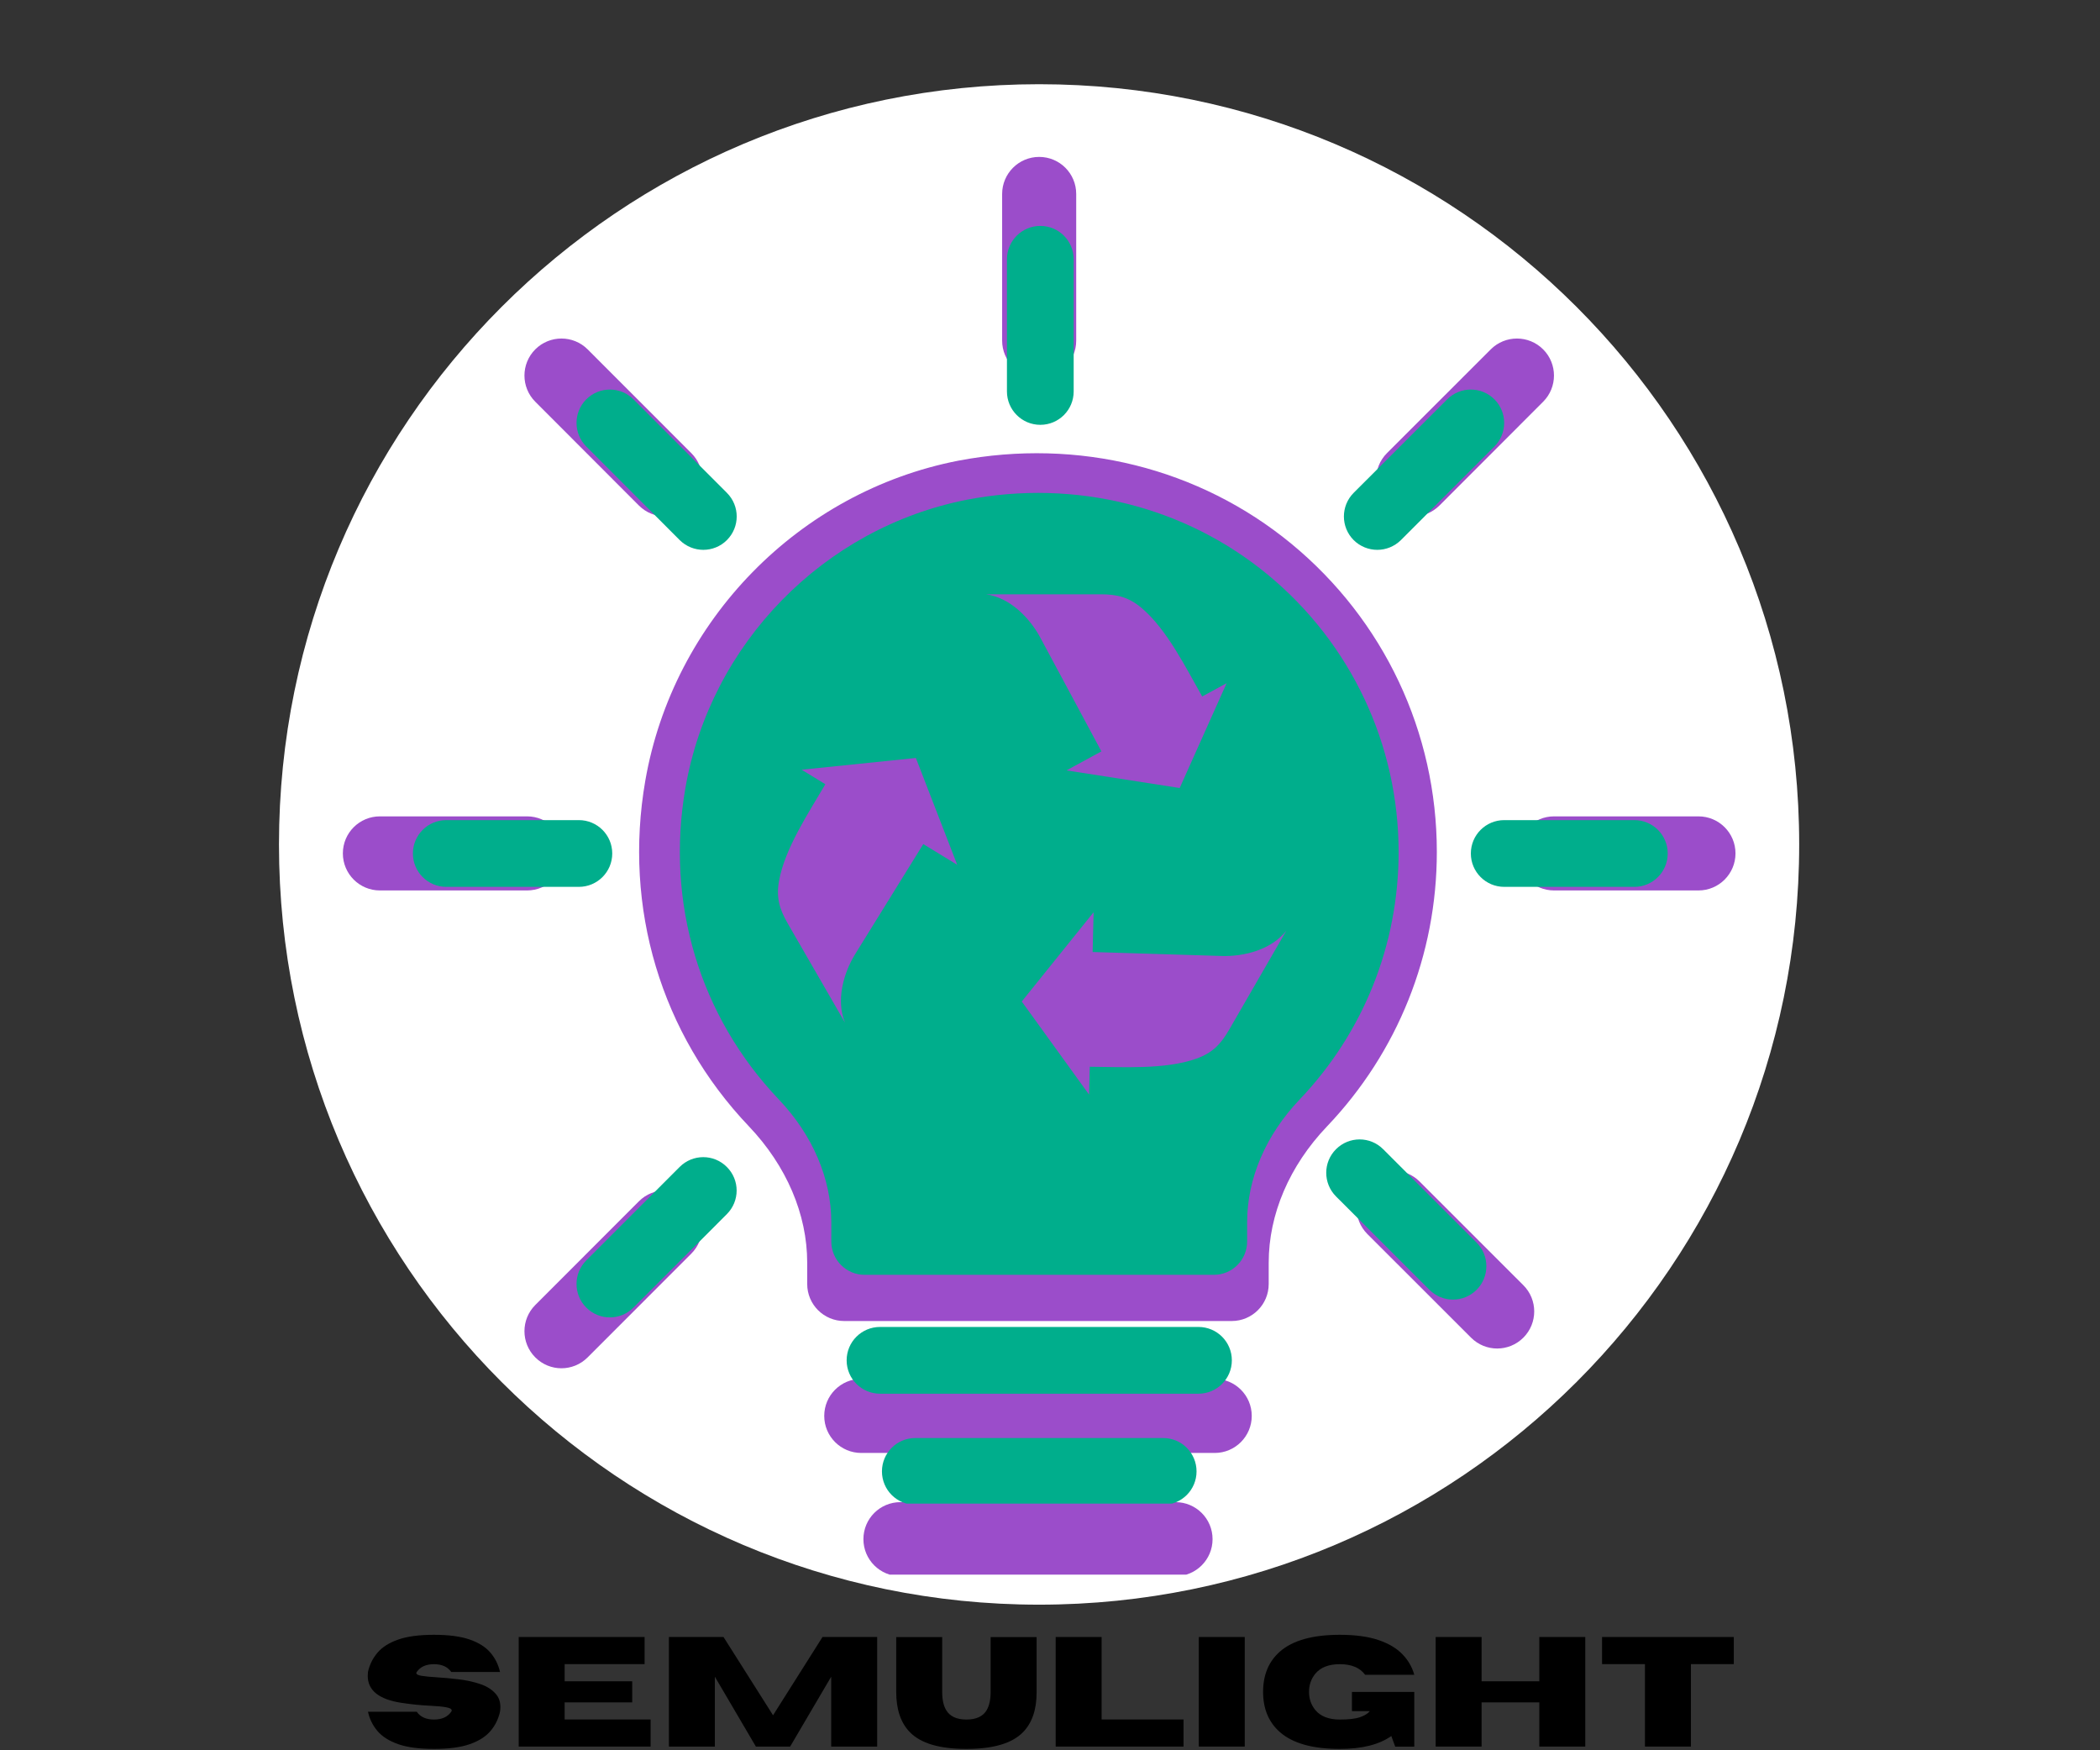
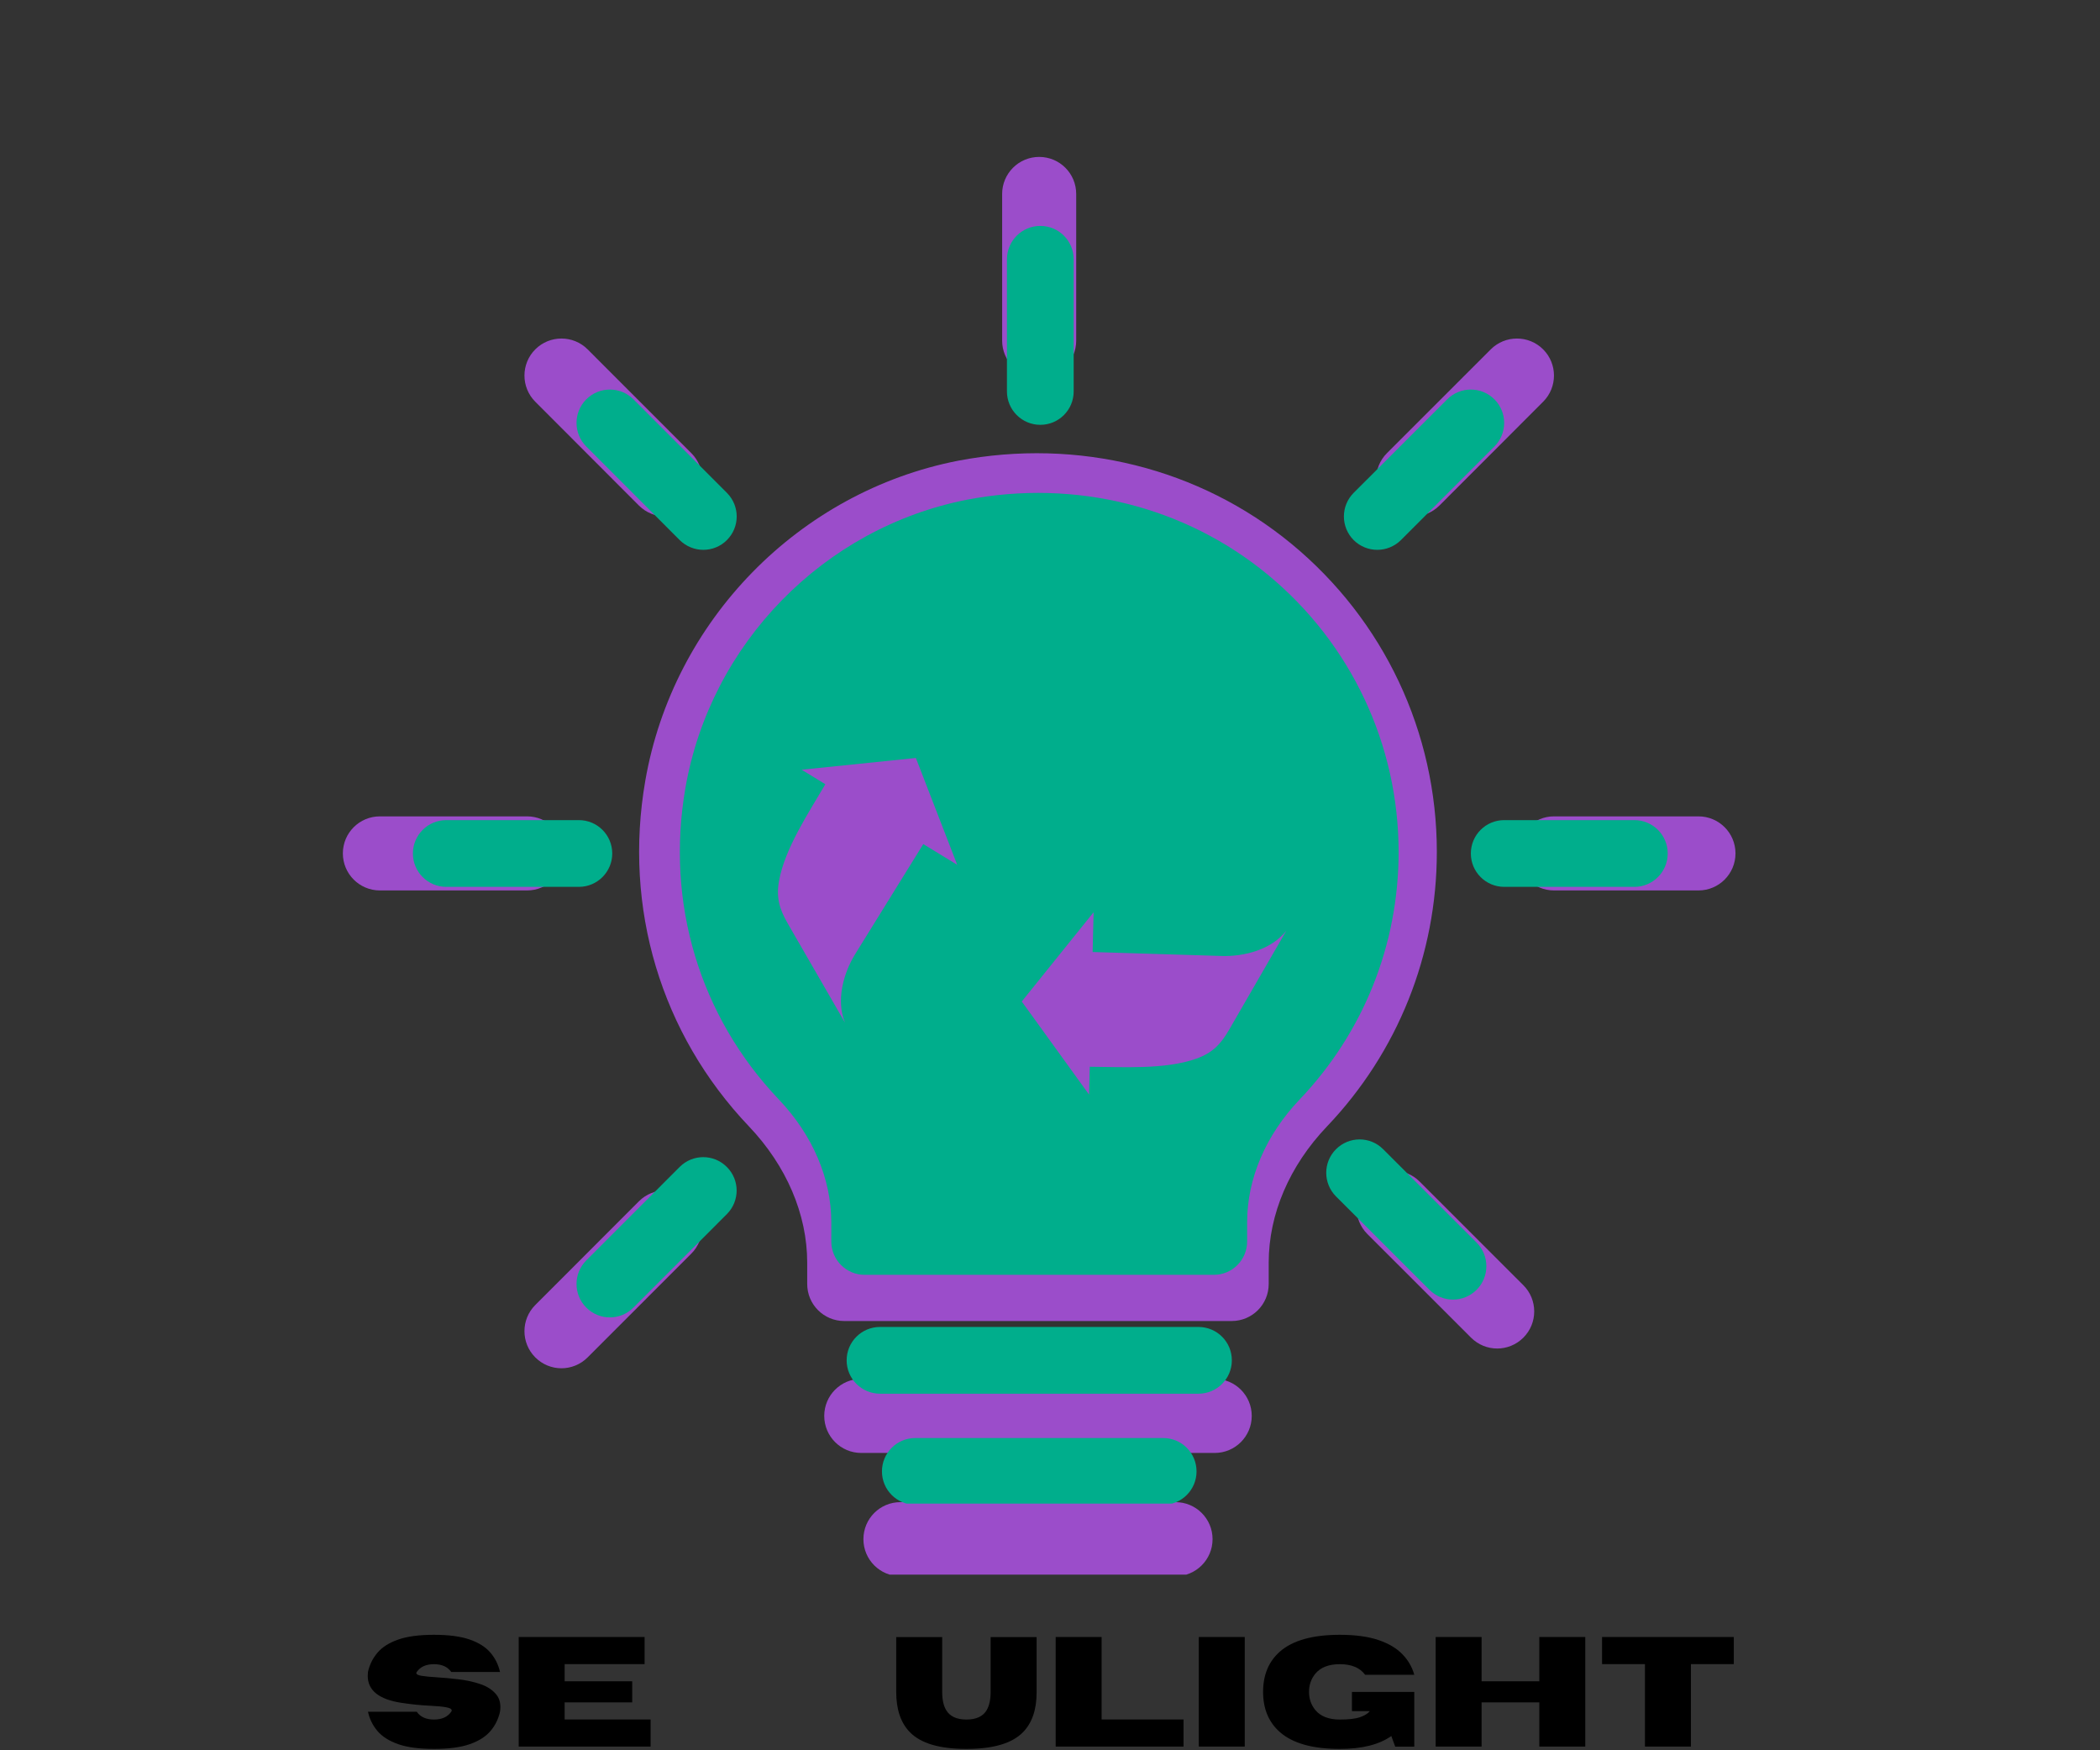
<svg xmlns="http://www.w3.org/2000/svg" width="1200" zoomAndPan="magnify" viewBox="0 0 900 750" height="1000" preserveAspectRatio="xMidYMid meet" version="1.0">
  <rect x="0" y="0" width="900" height="750" fill="#333333" stroke="none" />
  <defs>
    <g />
    <clipPath id="13bf35cca6">
      <path d="M 119.559 36.086 L 771.082 36.086 L 771.082 687.605 L 119.559 687.605 Z M 119.559 36.086 " clip-rule="nonzero" />
    </clipPath>
    <clipPath id="758867fa30">
      <path d="M 445.32 36.086 C 265.406 36.086 119.559 181.934 119.559 361.848 C 119.559 541.758 265.406 687.605 445.32 687.605 C 625.23 687.605 771.082 541.758 771.082 361.848 C 771.082 181.934 625.23 36.086 445.32 36.086 Z M 445.32 36.086 " clip-rule="nonzero" />
    </clipPath>
    <clipPath id="21ac4c961c">
      <path d="M 0.559 0.086 L 652.082 0.086 L 652.082 651.605 L 0.559 651.605 Z M 0.559 0.086 " clip-rule="nonzero" />
    </clipPath>
    <clipPath id="21c72f3c88">
      <path d="M 326.32 0.086 C 146.406 0.086 0.559 145.934 0.559 325.848 C 0.559 505.758 146.406 651.605 326.32 651.605 C 506.23 651.605 652.082 505.758 652.082 325.848 C 652.082 145.934 506.23 0.086 326.32 0.086 Z M 326.32 0.086 " clip-rule="nonzero" />
    </clipPath>
    <clipPath id="a30c736f9d">
      <rect x="0" width="653" y="0" height="652" />
    </clipPath>
    <clipPath id="b7ddeb10bf">
      <path d="M 273 194 L 616 194 L 616 674.738 L 273 674.738 Z M 273 194 " clip-rule="nonzero" />
    </clipPath>
    <clipPath id="af4c5abafe">
      <path d="M 146 67.238 L 744 67.238 L 744 587 L 146 587 Z M 146 67.238 " clip-rule="nonzero" />
    </clipPath>
    <clipPath id="114f8da71c">
      <path d="M 291 211 L 600 211 L 600 644.305 L 291 644.305 Z M 291 211 " clip-rule="nonzero" />
    </clipPath>
    <clipPath id="b89a9e4a4c">
      <path d="M 176 96.805 L 715 96.805 L 715 565 L 176 565 Z M 176 96.805 " clip-rule="nonzero" />
    </clipPath>
    <clipPath id="7447ae2854">
      <path d="M 437 390 L 552 390 L 552 469.152 L 437 469.152 Z M 437 390 " clip-rule="nonzero" />
    </clipPath>
    <clipPath id="cbffc2679a">
-       <path d="M 422 254.652 L 526 254.652 L 526 338 L 422 338 Z M 422 254.652 " clip-rule="nonzero" />
-     </clipPath>
+       </clipPath>
  </defs>
  <g clip-path="url(#13bf35cca6)">
    <g clip-path="url(#758867fa30)">
      <g transform="matrix(1, 0, 0, 1, 119, 36)">
        <g clip-path="url(#a30c736f9d)">
          <g clip-path="url(#21ac4c961c)">
            <g clip-path="url(#21c72f3c88)">
-               <path fill="#ffffff" d="M 0.559 0.086 L 652.082 0.086 L 652.082 651.605 L 0.559 651.605 Z M 0.559 0.086 " fill-opacity="1" fill-rule="nonzero" />
-             </g>
+               </g>
          </g>
        </g>
      </g>
    </g>
  </g>
  <g clip-path="url(#b7ddeb10bf)">
    <path fill="#9b4dca" d="M 553.508 233.055 C 513.926 200.457 461.93 187.633 410.668 197.41 C 342.422 210.707 288.492 265.812 276.555 334.535 C 267.098 389.035 283.254 443.031 320.965 482.645 C 337.09 499.594 345.945 520.355 345.945 541.051 L 345.945 550.191 C 345.945 558.984 353.055 566.062 361.816 566.062 L 527.859 566.062 C 536.652 566.062 543.73 558.984 543.73 550.191 L 543.73 541.051 C 543.73 520.32 552.586 499.594 568.68 482.707 C 599.059 450.871 615.785 409.035 615.785 365.039 C 615.785 313.809 593.09 265.719 553.508 233.055 M 503.797 643.672 L 385.906 643.672 C 377.117 643.672 370.035 650.75 370.035 659.543 C 370.035 668.305 377.117 675.414 385.906 675.414 L 503.797 675.414 C 512.559 675.414 519.668 668.305 519.668 659.543 C 519.668 650.75 512.559 643.672 503.797 643.672 M 520.59 590.852 L 369.117 590.852 C 360.355 590.852 353.246 597.93 353.246 606.723 C 353.246 615.484 360.355 622.594 369.117 622.594 L 520.59 622.594 C 529.352 622.594 536.461 615.484 536.461 606.723 C 536.461 597.93 529.352 590.852 520.59 590.852 " fill-opacity="1" fill-rule="evenodd" />
  </g>
  <g clip-path="url(#af4c5abafe)">
    <path fill="#9b4dca" d="M 605.637 221.285 C 609.699 221.285 613.762 219.727 616.875 216.648 L 661.344 172.145 C 667.535 165.957 667.535 155.895 661.344 149.703 C 655.156 143.516 645.094 143.516 638.902 149.703 L 594.402 194.176 C 588.211 200.398 588.211 210.426 594.402 216.648 C 597.512 219.727 601.574 221.285 605.637 221.285 Z M 273.816 514.762 L 229.406 559.199 C 223.219 565.391 223.219 575.453 229.406 581.641 C 232.52 584.754 236.551 586.309 240.613 586.309 C 244.676 586.309 248.738 584.754 251.848 581.641 L 296.258 537.203 C 302.477 530.98 302.477 520.949 296.258 514.762 C 290.066 508.539 280.035 508.539 273.816 514.762 Z M 273.848 216.648 C 276.957 219.727 281.02 221.285 285.082 221.285 C 289.145 221.285 293.211 219.727 296.289 216.648 C 302.512 210.426 302.512 200.398 296.289 194.176 L 251.848 149.703 C 245.66 143.516 235.598 143.516 229.406 149.703 C 223.219 155.895 223.219 165.957 229.406 172.145 Z M 608.441 506.328 C 602.25 500.105 592.223 500.105 586 506.328 C 579.809 512.52 579.809 522.547 586 528.77 L 630.438 573.176 C 633.551 576.289 637.582 577.844 641.645 577.844 C 645.707 577.844 649.77 576.289 652.879 573.176 C 659.07 566.988 659.07 556.926 652.879 550.734 Z M 445.359 161.832 C 454.152 161.832 461.23 154.719 461.23 145.961 L 461.23 83.109 C 461.23 74.348 454.152 67.238 445.359 67.238 C 436.598 67.238 429.488 74.348 429.488 83.109 L 429.488 145.961 C 429.488 154.719 436.598 161.832 445.359 161.832 Z M 241.754 365.688 C 241.754 356.898 234.645 349.816 225.883 349.816 L 162.812 349.816 C 154.051 349.816 146.941 356.898 146.941 365.688 C 146.941 374.449 154.051 381.559 162.812 381.559 L 225.883 381.559 C 234.645 381.559 241.754 374.449 241.754 365.688 Z M 727.91 349.816 L 666.012 349.816 C 657.25 349.816 650.141 356.898 650.141 365.688 C 650.141 374.449 657.25 381.559 666.012 381.559 L 727.91 381.559 C 736.668 381.559 743.781 374.449 743.781 365.688 C 743.781 356.898 736.668 349.816 727.91 349.816 Z M 727.91 349.816 " fill-opacity="1" fill-rule="evenodd" />
  </g>
  <g clip-path="url(#114f8da71c)">
    <path fill="#00ae8c" d="M 543.293 246.215 C 507.625 216.84 460.777 205.285 414.586 214.094 C 353.094 226.078 304.5 275.73 293.746 337.652 C 285.223 386.762 299.781 435.41 333.762 471.105 C 348.289 486.379 356.27 505.082 356.27 523.73 L 356.27 531.969 C 356.27 539.891 362.676 546.27 370.57 546.27 L 520.184 546.27 C 528.105 546.27 534.484 539.891 534.484 531.969 L 534.484 523.73 C 534.484 505.055 542.465 486.379 556.965 471.164 C 584.336 442.477 599.406 404.781 599.406 365.137 C 599.406 318.977 578.957 275.645 543.293 246.215 M 498.504 616.199 L 392.277 616.199 C 384.355 616.199 377.977 622.578 377.977 630.5 C 377.977 638.395 384.355 644.801 392.277 644.801 L 498.504 644.801 C 506.398 644.801 512.805 638.395 512.805 630.5 C 512.805 622.578 506.398 616.199 498.504 616.199 M 513.633 568.605 L 377.148 568.605 C 369.254 568.605 362.848 574.984 362.848 582.906 C 362.848 590.801 369.254 597.207 377.148 597.207 L 513.633 597.207 C 521.527 597.207 527.934 590.801 527.934 582.906 C 527.934 574.984 521.527 568.605 513.633 568.605 " fill-opacity="1" fill-rule="evenodd" />
  </g>
  <g clip-path="url(#b89a9e4a4c)">
    <path fill="#00ae8c" d="M 590.266 235.609 C 593.926 235.609 597.586 234.207 600.391 231.434 L 640.461 191.332 C 646.035 185.758 646.035 176.691 640.461 171.113 C 634.883 165.535 625.816 165.535 620.238 171.113 L 580.141 211.184 C 574.562 216.789 574.562 225.828 580.141 231.434 C 582.941 234.207 586.605 235.609 590.266 235.609 Z M 291.277 500.047 L 251.266 540.086 C 245.688 545.664 245.688 554.73 251.266 560.309 C 254.066 563.109 257.699 564.512 261.359 564.512 C 265.023 564.512 268.684 563.109 271.484 560.309 L 311.5 520.266 C 317.105 514.66 317.105 505.621 311.5 500.047 C 305.922 494.438 296.883 494.438 291.277 500.047 Z M 291.305 231.434 C 294.109 234.207 297.77 235.609 301.43 235.609 C 305.09 235.609 308.754 234.207 311.527 231.434 C 317.133 225.828 317.133 216.789 311.527 211.184 L 271.484 171.113 C 265.906 165.535 256.84 165.535 251.266 171.113 C 245.688 176.691 245.688 185.758 251.266 191.332 Z M 592.789 492.445 C 587.215 486.84 578.176 486.84 572.57 492.445 C 566.992 498.023 566.992 507.062 572.57 512.668 L 612.613 552.68 C 615.414 555.484 619.047 556.887 622.707 556.887 C 626.367 556.887 630.031 555.484 632.832 552.68 C 638.41 547.102 638.41 538.035 632.832 532.461 Z M 445.848 182.039 C 453.77 182.039 460.148 175.633 460.148 167.738 L 460.148 111.105 C 460.148 103.215 453.77 96.805 445.848 96.805 C 437.953 96.805 431.547 103.215 431.547 111.105 L 431.547 167.738 C 431.547 175.633 437.953 182.039 445.848 182.039 Z M 262.391 365.723 C 262.391 357.801 255.984 351.422 248.09 351.422 L 191.258 351.422 C 183.363 351.422 176.957 357.801 176.957 365.723 C 176.957 373.617 183.363 380.023 191.258 380.023 L 248.09 380.023 C 255.984 380.023 262.391 373.617 262.391 365.723 Z M 700.438 351.422 L 644.664 351.422 C 636.77 351.422 630.363 357.801 630.363 365.723 C 630.363 373.617 636.77 380.023 644.664 380.023 L 700.438 380.023 C 708.332 380.023 714.738 373.617 714.738 365.723 C 714.738 357.801 708.332 351.422 700.438 351.422 Z M 700.438 351.422 " fill-opacity="1" fill-rule="evenodd" />
  </g>
  <path fill="#00ae8c" d="M 418.895 406.145 L 375.543 406.262 C 366.555 418.152 360.598 430.535 366.395 441.336 C 372.82 453.305 380.488 456.082 392.051 456.027 L 418.895 455.906 Z M 418.895 406.145 " fill-opacity="1" fill-rule="evenodd" />
  <path fill="#9b4dca" d="M 362.129 438.191 C 353.953 424.031 345.777 409.871 337.602 395.711 C 333.973 389.426 332.594 384.508 333.883 377.391 C 336.41 363.41 346.812 347.871 353.727 336.043 L 343.551 329.824 L 392.516 324.793 L 410.238 370.582 L 395.695 361.691 L 366.562 408.742 C 361.539 416.859 358.188 428.574 362.129 438.191 Z M 362.129 438.191 " fill-opacity="1" fill-rule="evenodd" />
-   <path fill="#00ae8c" d="M 495.156 365.621 L 516.938 403.105 C 531.727 404.945 545.43 403.91 551.883 393.492 C 559.039 381.941 557.609 373.914 551.781 363.926 L 538.254 340.738 Z M 495.156 365.621 " fill-opacity="1" fill-rule="evenodd" />
  <g clip-path="url(#7447ae2854)">
    <path fill="#9b4dca" d="M 551.297 398.758 C 543.121 412.918 534.945 427.078 526.77 441.238 C 523.141 447.523 519.57 451.176 512.766 453.621 C 499.395 458.422 480.734 457.184 467.035 457.105 L 466.734 469.031 L 437.895 429.145 L 468.688 390.898 L 468.262 407.938 L 523.574 409.641 C 533.117 409.938 544.938 406.98 551.297 398.758 Z M 551.297 398.758 " fill-opacity="1" fill-rule="evenodd" />
  </g>
  <path fill="#00ae8c" d="M 421.934 319.836 L 443.504 282.234 C 437.703 268.504 429.953 257.156 417.707 256.777 C 404.125 256.355 397.891 261.609 392.152 271.648 L 378.836 294.957 Z M 421.934 319.836 " fill-opacity="1" fill-rule="evenodd" />
  <g clip-path="url(#cbffc2679a)">
    <path fill="#9b4dca" d="M 422.562 254.652 C 438.91 254.652 455.262 254.652 471.617 254.652 C 478.875 254.652 483.82 255.918 489.34 260.59 C 500.184 269.77 508.441 286.547 515.227 298.449 L 525.699 292.746 L 505.578 337.668 L 457.062 330.121 L 472.031 321.973 L 445.848 273.219 C 441.332 264.809 432.859 256.047 422.562 254.652 Z M 422.562 254.652 " fill-opacity="1" fill-rule="evenodd" />
  </g>
  <g fill="#000000" fill-opacity="1">
    <g transform="translate(154.978, 748.407)">
      <g>
        <path d="M 31.016 1.016 C 24.672 1.016 19.555 0.332 15.672 -1.031 C 11.785 -2.395 8.828 -4.27 6.797 -6.656 C 4.773 -9.039 3.414 -11.797 2.719 -14.922 L 23.625 -14.922 C 25.164 -12.691 27.629 -11.578 31.016 -11.578 C 34.391 -11.578 36.852 -12.691 38.406 -14.922 C 38.539 -15.141 38.609 -15.332 38.609 -15.5 C 38.609 -16.094 37.828 -16.535 36.266 -16.828 C 34.703 -17.129 32.375 -17.352 29.281 -17.5 C 25.375 -17.676 21.273 -18.094 16.984 -18.75 C 7.41 -20.227 2.625 -24.078 2.625 -30.297 C 2.625 -30.816 2.656 -31.375 2.719 -31.969 C 3.414 -35.082 4.773 -37.832 6.797 -40.219 C 8.828 -42.613 11.785 -44.488 15.672 -45.844 C 19.555 -47.207 24.672 -47.891 31.016 -47.891 C 37.359 -47.891 42.473 -47.207 46.359 -45.844 C 50.242 -44.488 53.195 -42.613 55.219 -40.219 C 57.25 -37.832 58.613 -35.082 59.312 -31.969 L 38.406 -31.969 C 36.852 -34.188 34.391 -35.297 31.016 -35.297 C 27.629 -35.297 25.164 -34.188 23.625 -31.969 C 23.508 -31.789 23.453 -31.625 23.453 -31.469 C 23.453 -30.945 24.195 -30.562 25.688 -30.312 C 27.188 -30.062 29.391 -29.848 32.297 -29.672 C 35.211 -29.492 38.316 -29.207 41.609 -28.812 C 44.898 -28.426 47.977 -27.75 50.844 -26.781 C 53.719 -25.812 55.961 -24.375 57.578 -22.469 C 58.836 -21.008 59.469 -19.156 59.469 -16.906 C 59.469 -16.281 59.414 -15.617 59.312 -14.922 C 58.613 -11.797 57.25 -9.039 55.219 -6.656 C 53.195 -4.27 50.242 -2.395 46.359 -1.031 C 42.473 0.332 37.359 1.016 31.016 1.016 Z M 31.016 1.016 " />
      </g>
    </g>
  </g>
  <g fill="#000000" fill-opacity="1">
    <g transform="translate(217.067, 748.407)">
      <g>
        <path d="M 61.766 0 L 5.234 0 L 5.234 -46.953 L 59.188 -46.953 L 59.188 -35.328 L 24.922 -35.328 L 24.922 -27.969 L 53.875 -27.969 L 53.875 -18.938 L 24.922 -18.938 L 24.922 -11.609 L 61.766 -11.609 Z M 61.766 0 " />
      </g>
    </g>
  </g>
  <g fill="#000000" fill-opacity="1">
    <g transform="translate(281.446, 748.407)">
      <g>
-         <path d="M 94.484 0 L 74.781 0 L 74.781 -29.938 L 57.188 0 L 42.5 0 L 24.922 -29.938 L 24.922 0 L 5.234 0 L 5.234 -46.953 L 28.625 -46.953 L 49.859 -13.406 L 71.062 -46.953 L 94.484 -46.953 Z M 94.484 0 " />
-       </g>
+         </g>
    </g>
  </g>
  <g fill="#000000" fill-opacity="1">
    <g transform="translate(381.155, 748.407)">
      <g>
        <path d="M 33.016 1.016 C 21.555 1.016 13.492 -1.363 8.828 -6.125 C 4.898 -10.113 2.938 -15.879 2.938 -23.422 L 2.938 -46.906 L 22.641 -46.906 L 22.641 -23.422 C 22.641 -20.148 23.195 -17.566 24.312 -15.672 C 25.906 -12.941 28.805 -11.578 33.016 -11.578 C 37.266 -11.578 40.176 -12.941 41.75 -15.672 C 42.852 -17.629 43.406 -20.211 43.406 -23.422 L 43.406 -46.906 L 63.109 -46.906 L 63.109 -23.156 C 63.109 -15.789 61.156 -10.113 57.25 -6.125 C 52.562 -1.363 44.484 1.016 33.016 1.016 Z M 33.016 1.016 " />
      </g>
    </g>
  </g>
  <g fill="#000000" fill-opacity="1">
    <g transform="translate(447.203, 748.407)">
      <g>
        <path d="M 60.031 0 L 5.234 0 L 5.234 -46.953 L 24.922 -46.953 L 24.922 -11.609 L 60.031 -11.609 Z M 60.031 0 " />
      </g>
    </g>
  </g>
  <g fill="#000000" fill-opacity="1">
    <g transform="translate(508.54, 748.407)">
      <g>
        <path d="M 24.922 0 L 5.234 0 L 5.234 -46.953 L 24.922 -46.953 Z M 24.922 0 " />
      </g>
    </g>
  </g>
  <g fill="#000000" fill-opacity="1">
    <g transform="translate(538.701, 748.407)">
      <g>
        <path d="M 35.5 1.016 C 23.895 1.016 15.352 -1.375 9.875 -6.156 C 5.039 -10.383 2.625 -16.141 2.625 -23.422 C 2.625 -30.734 5.039 -36.504 9.875 -40.734 C 15.352 -45.504 23.895 -47.891 35.5 -47.891 C 42.102 -47.891 47.598 -47.148 51.984 -45.672 C 56.367 -44.191 59.805 -42.164 62.297 -39.594 C 64.797 -37.031 66.504 -34.082 67.422 -30.75 L 46.359 -30.75 C 44.148 -33.781 40.531 -35.297 35.5 -35.297 C 30.738 -35.297 27.238 -33.93 25 -31.203 C 23.207 -29.004 22.312 -26.41 22.312 -23.422 C 22.312 -20.43 23.207 -17.848 25 -15.672 C 27.238 -12.941 30.738 -11.578 35.5 -11.578 C 39.332 -11.578 42.211 -11.91 44.141 -12.578 C 46.078 -13.242 47.492 -14.113 48.391 -15.188 L 40.703 -15.188 L 40.703 -23.422 L 67.422 -23.422 L 67.422 0.031 L 59.25 0.031 L 57.578 -4.516 C 52.367 -0.828 45.008 1.016 35.5 1.016 Z M 35.5 1.016 " />
      </g>
    </g>
  </g>
  <g fill="#000000" fill-opacity="1">
    <g transform="translate(610.048, 748.407)">
      <g>
        <path d="M 69.359 0 L 49.656 0 L 49.656 -18.938 L 24.922 -18.938 L 24.922 0 L 5.234 0 L 5.234 -46.953 L 24.922 -46.953 L 24.922 -27.969 L 49.656 -27.969 L 49.656 -46.953 L 69.359 -46.953 Z M 69.359 0 " />
      </g>
    </g>
  </g>
  <g fill="#000000" fill-opacity="1">
    <g transform="translate(684.633, 748.407)">
      <g>
        <path d="M 40.047 0 L 20.344 0 L 20.344 -35.328 L 1.969 -35.328 L 1.969 -46.953 L 58.422 -46.953 L 58.422 -35.328 L 40.047 -35.328 Z M 40.047 0 " />
      </g>
    </g>
  </g>
</svg>